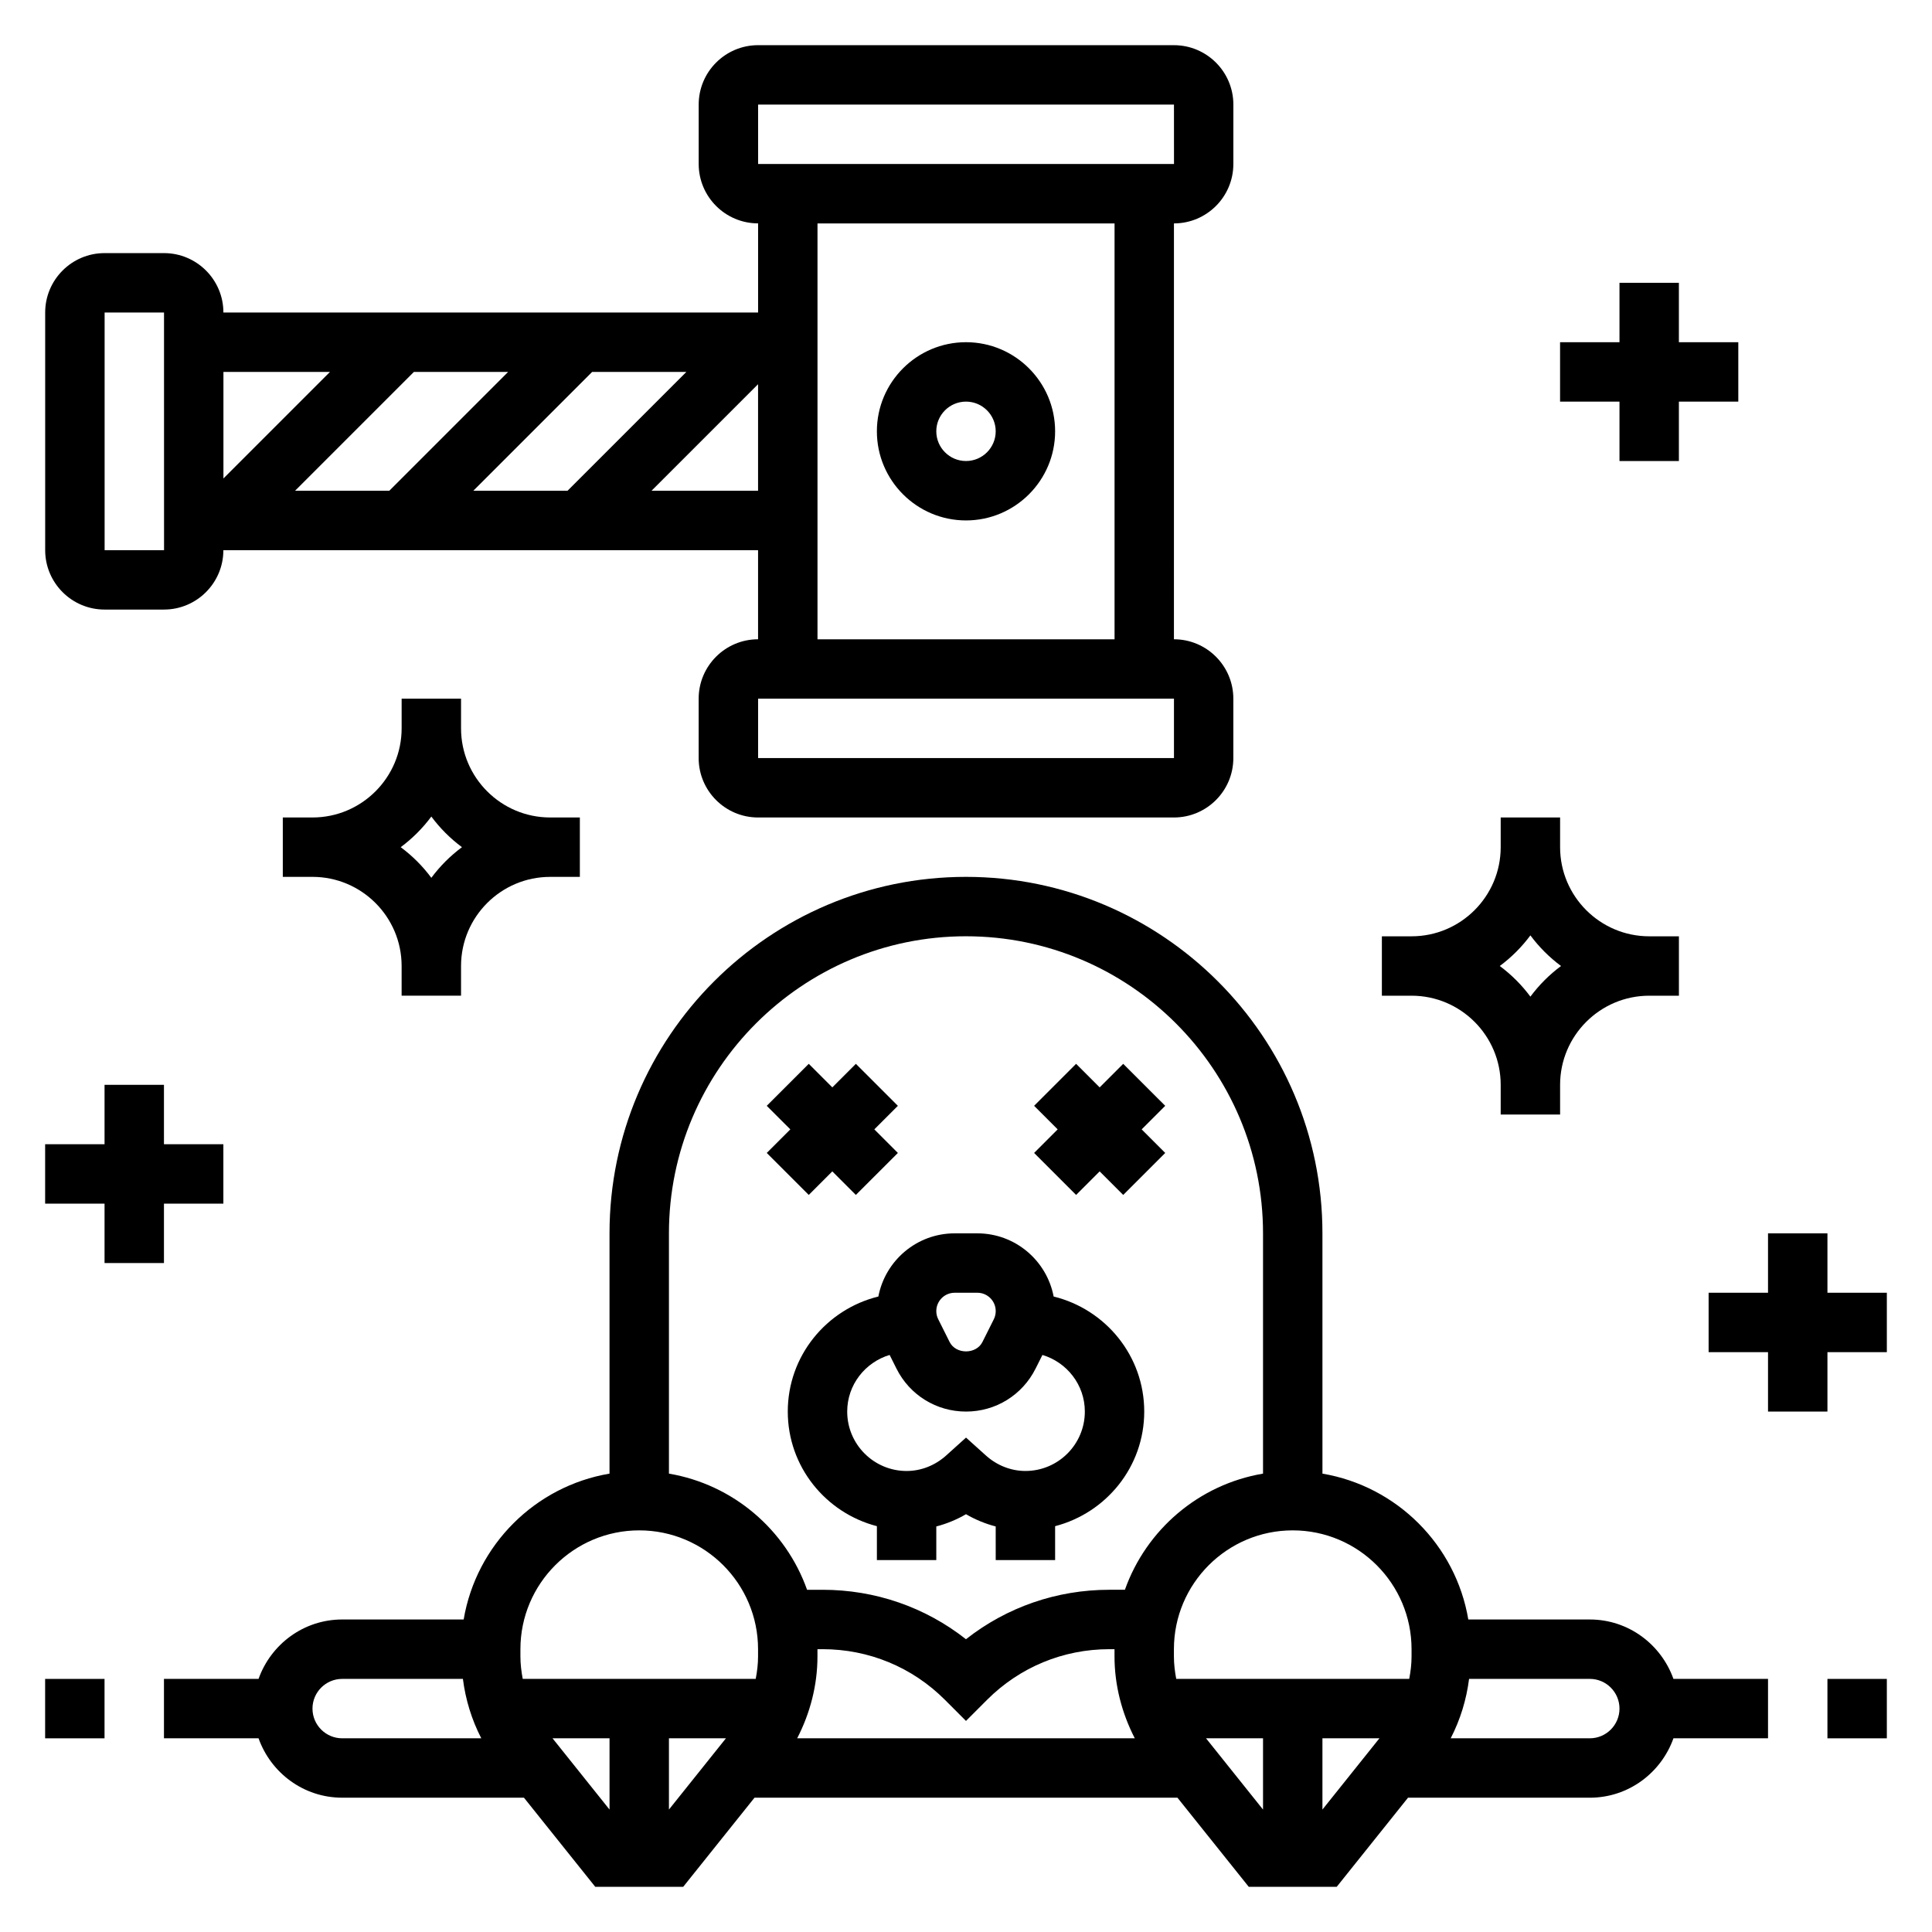
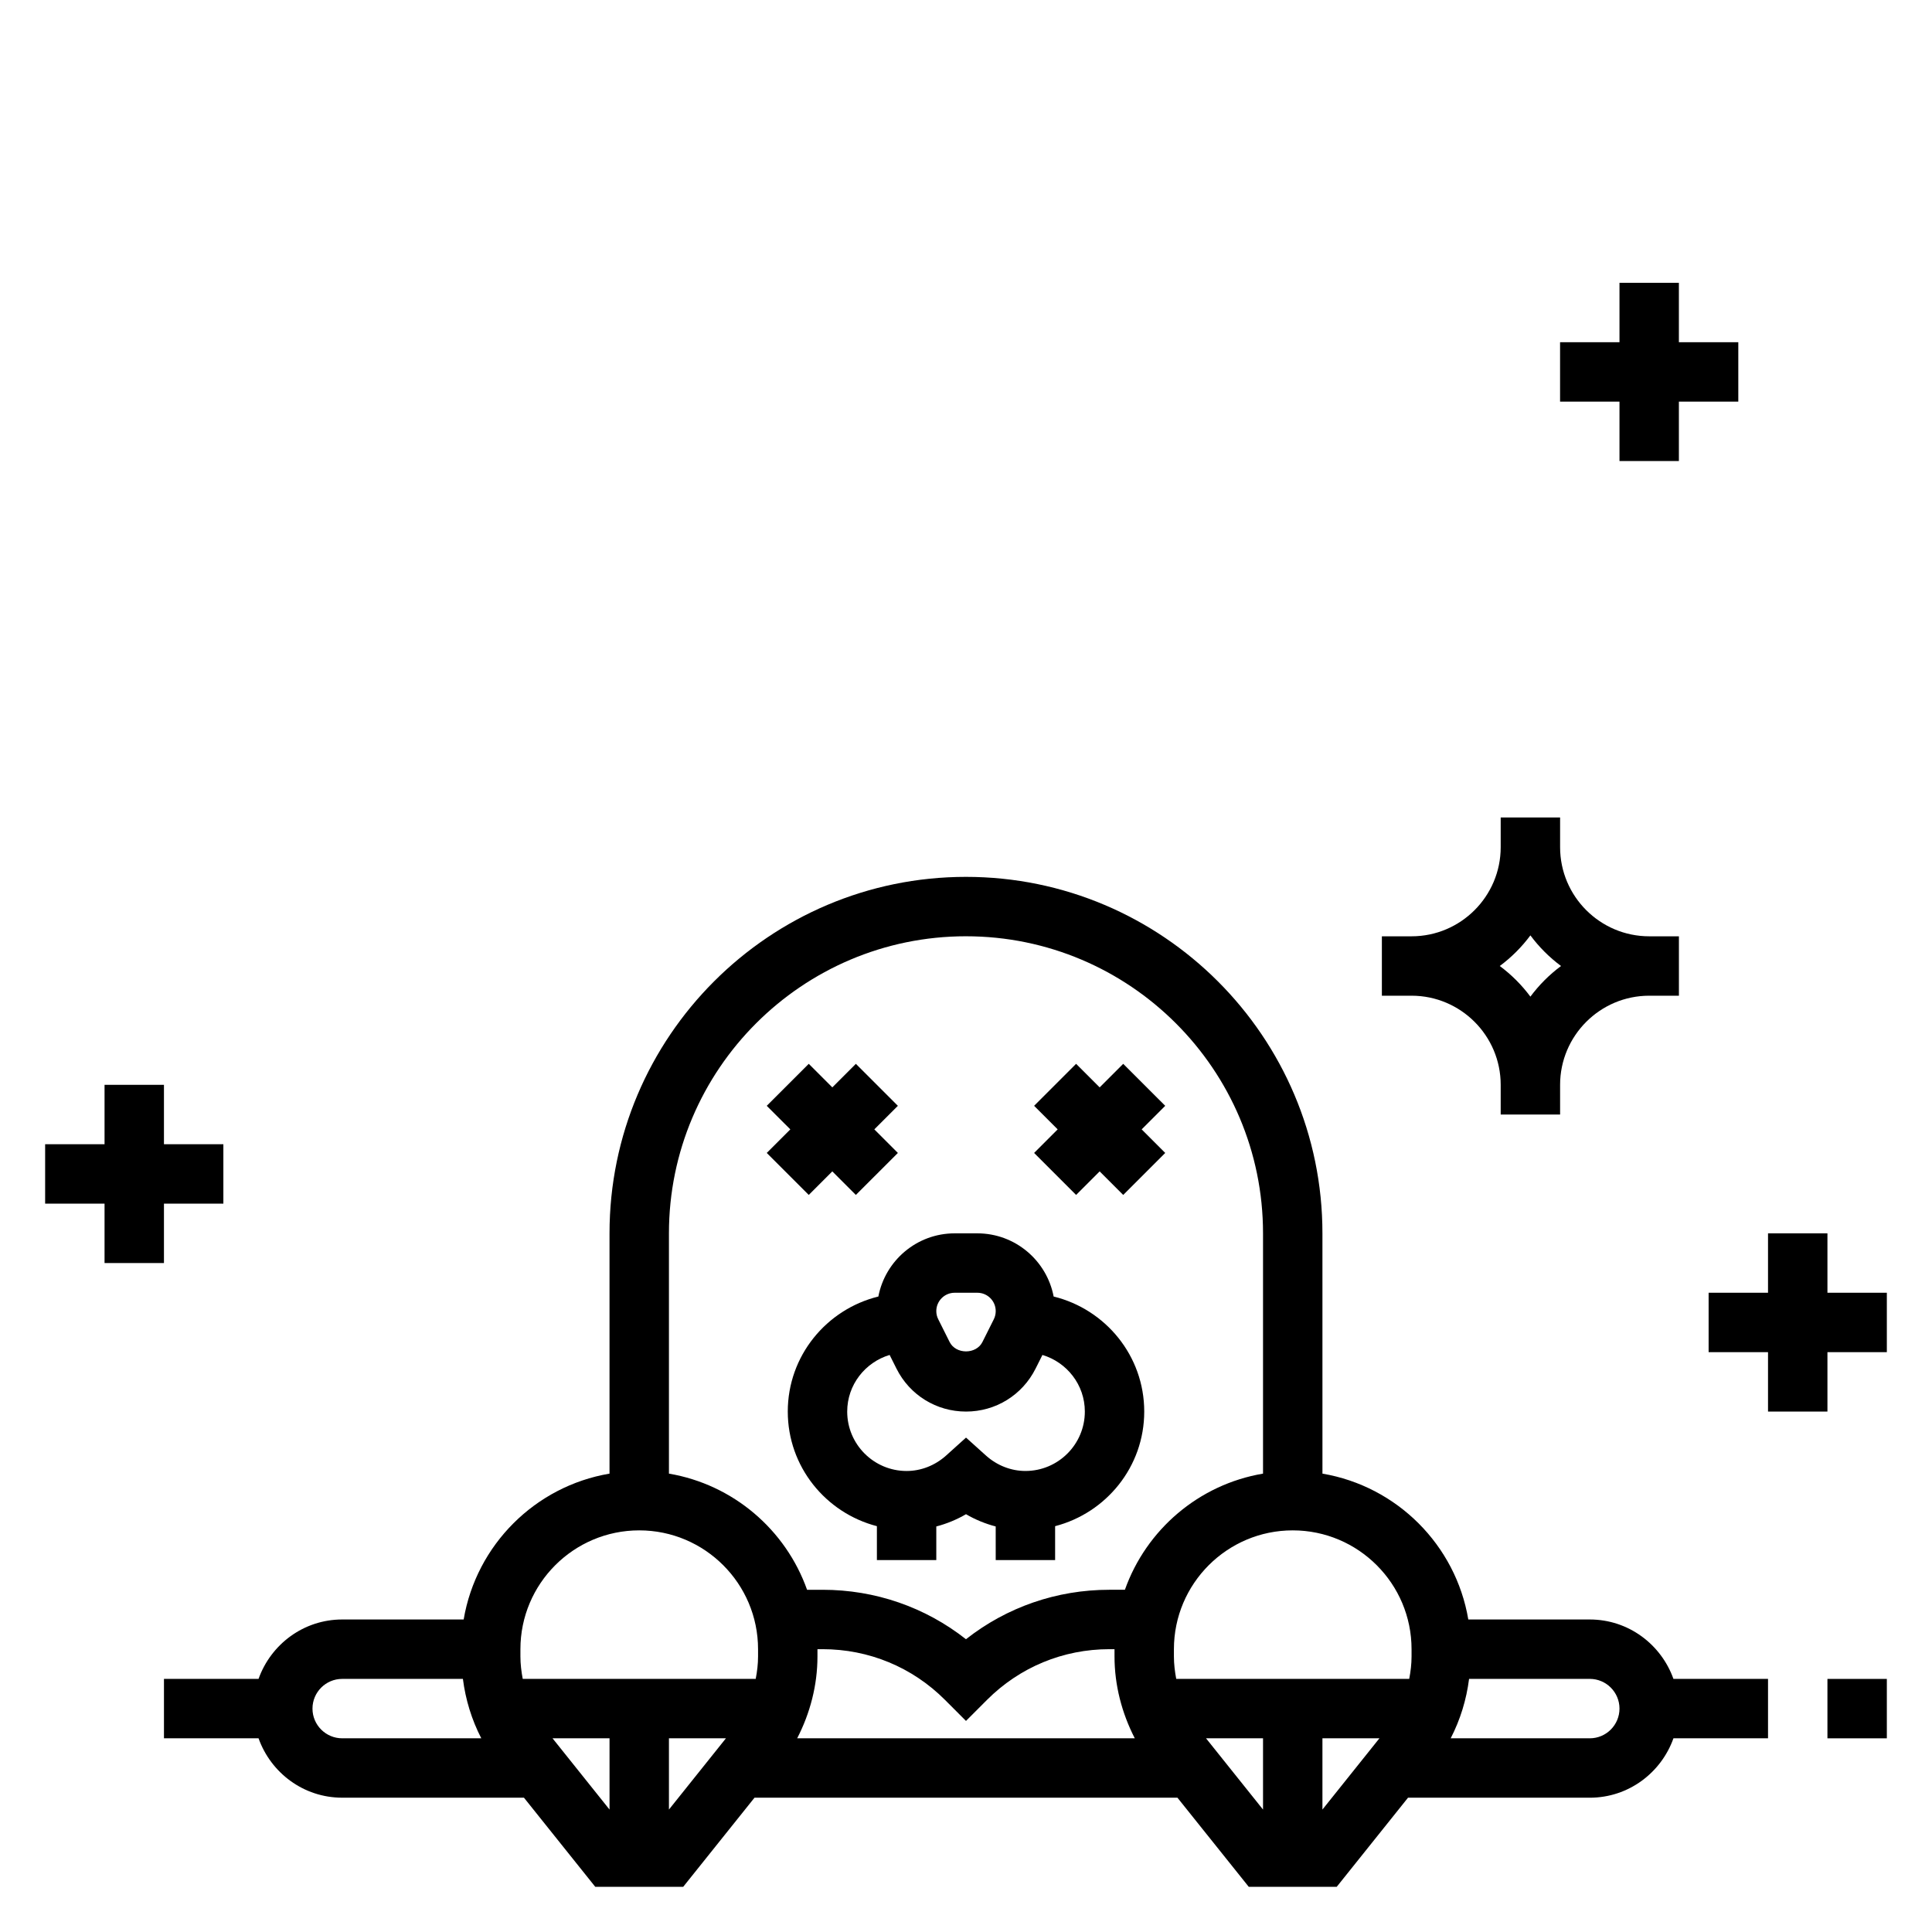
<svg xmlns="http://www.w3.org/2000/svg" fill="#000000" width="800px" height="800px" version="1.1" viewBox="144 144 512 512">
  <g>
    <path d="m565.31 573.18h-32.195c-3.328-19.734-18.918-35.312-38.652-38.652l-0.004-63.684c0-52.09-42.375-94.465-94.465-94.465s-94.465 42.375-94.465 94.465v63.684c-19.734 3.328-35.312 18.918-38.652 38.652h-32.191c-10.25 0-18.91 6.606-22.168 15.742h-25.066v15.742h25.066c3.258 9.141 11.918 15.742 22.168 15.742h48.168l18.895 23.617h23.309l18.895-23.617 56.047 0.004h56.039l18.895 23.617h23.309l18.895-23.617h48.176c10.25 0 18.91-6.606 22.168-15.742h25.062v-15.742h-25.066c-3.258-9.141-11.918-15.746-22.164-15.746zm-47.234 7.871v1.938c0 2-0.242 3.984-0.621 5.934h-61.742c-0.367-1.949-0.613-3.934-0.613-5.934v-1.938c0-17.367 14.121-31.488 31.488-31.488 17.367 0 31.488 14.121 31.488 31.488zm-118.08-188.93c43.406 0 78.719 35.312 78.719 78.719v63.684c-17.027 2.875-30.953 14.863-36.605 30.781h-4.109c-13.957 0-27.207 4.606-38.008 13.105-10.797-8.496-24.047-13.102-38.004-13.102h-4.109c-5.652-15.918-19.578-27.898-36.605-30.781v-63.684c0-43.406 35.316-78.723 78.723-78.723zm-118.08 188.93c0-17.367 14.121-31.488 31.488-31.488s31.488 14.121 31.488 31.488v1.938c0 2-0.242 3.984-0.621 5.934h-61.742c-0.367-1.949-0.613-3.934-0.613-5.934zm-55.105 15.746c0-4.336 3.527-7.871 7.871-7.871h31.992c0.699 5.504 2.332 10.824 4.871 15.742h-36.859c-4.348 0-7.875-3.535-7.875-7.871zm63.617 7.871h15.105v18.887zm30.848 18.883v-18.883h15.105zm33.984-18.883c3.449-6.684 5.375-14.105 5.375-21.68v-1.938h1.355c12.258 0 23.781 4.769 32.441 13.438l5.566 5.574 5.566-5.574c8.664-8.668 20.18-13.438 32.438-13.438h1.355v1.938c0 7.566 1.93 14.996 5.375 21.68zm108.35 0h15.105v18.887zm30.848 18.883v-18.883h15.105zm70.852-18.883h-36.863c2.543-4.922 4.172-10.242 4.871-15.742l31.992-0.004c4.344 0 7.871 3.535 7.871 7.871 0 4.34-3.527 7.875-7.871 7.875z" />
    <path d="m352.77 518.08c0 14.625 10.066 26.852 23.617 30.371v8.988h15.742v-8.91c2.746-0.723 5.398-1.801 7.871-3.25 2.473 1.449 5.125 2.527 7.871 3.25l0.004 8.91h15.742v-8.988c13.547-3.519 23.617-15.742 23.617-30.371 0-14.777-10.258-27.109-24.008-30.488-1.82-9.523-10.18-16.742-20.219-16.742h-6.016c-10.035 0-18.398 7.219-20.215 16.742-13.75 3.379-24.008 15.715-24.008 30.488zm44.227-31.488h6.016c2.684 0 4.863 2.18 4.863 4.867 0 0.746-0.172 1.504-0.512 2.172l-3.008 6.008c-1.66 3.328-7.047 3.32-8.699 0l-3.008-6.016c-0.344-0.66-0.52-1.418-0.52-2.164 0-2.688 2.184-4.867 4.867-4.867zm3.008 31.488c7.856 0 14.918-4.367 18.438-11.391l1.812-3.613c6.473 1.945 11.238 7.894 11.238 15.004 0 8.684-7.062 15.742-15.742 15.742-3.816 0-7.535-1.457-10.477-4.102l-5.269-4.742-5.266 4.746c-2.945 2.644-6.66 4.102-10.48 4.102-8.684 0-15.742-7.062-15.742-15.742 0-7.109 4.762-13.059 11.242-15.012l1.812 3.621c3.516 7.019 10.574 11.387 18.434 11.387z" />
    <path d="m358.33 460.67 6.242-6.242 6.242 6.242 11.133-11.129-6.242-6.246 6.242-6.242-11.133-11.129-6.242 6.242-6.242-6.242-11.133 11.129 6.246 6.242-6.246 6.246z" />
    <path d="m429.18 460.67 6.242-6.242 6.242 6.242 11.133-11.129-6.242-6.246 6.242-6.242-11.133-11.129-6.242 6.242-6.242-6.242-11.129 11.129 6.242 6.242-6.242 6.246z" />
-     <path d="m400 281.92c13.02 0 23.617-10.598 23.617-23.617s-10.598-23.617-23.617-23.617-23.617 10.598-23.617 23.617c0 13.023 10.594 23.617 23.617 23.617zm0-31.488c4.344 0 7.871 3.535 7.871 7.871 0 4.336-3.527 7.871-7.871 7.871s-7.871-3.535-7.871-7.871c-0.004-4.336 3.523-7.871 7.871-7.871z" />
-     <path d="m171.71 305.54h15.742c8.684 0 15.742-7.062 15.742-15.742h141.7v23.617c-8.684 0-15.742 7.062-15.742 15.742v15.742c0 8.684 7.062 15.742 15.742 15.742h110.21c8.684 0 15.742-7.062 15.742-15.742v-15.742c0-8.684-7.062-15.742-15.742-15.742l0.004-110.21c8.684 0 15.742-7.062 15.742-15.742l0.004-15.746c0-8.684-7.062-15.742-15.742-15.742l-110.21-0.004c-8.684 0-15.742 7.062-15.742 15.742v15.742c0 8.684 7.062 15.742 15.742 15.742v23.617l-141.7 0.004c0-8.684-7.062-15.742-15.742-15.742h-15.746c-8.684 0-15.742 7.062-15.742 15.742v62.977c-0.004 8.684 7.059 15.746 15.742 15.746zm75.461-31.488h-24.973l31.488-31.488h24.969zm53.75-31.488h24.969l-31.488 31.488h-24.969zm15.742 31.488 28.23-28.23v28.23zm138.45 70.848h-110.21v-15.742h110.21zm-110.21-173.18h110.21l0.008 15.742h-110.21zm94.465 31.488v110.21h-78.723v-110.21zm-207.93 39.359-28.227 28.23v-28.23zm-59.715-15.746h15.742l0.008 62.977h-15.75z" />
    <path d="m573.18 266.18h15.742v-15.746h15.746v-15.742h-15.746v-15.746h-15.742v15.746h-15.746v15.742h15.746z" />
    <path d="m187.45 478.72v-15.742h15.746v-15.746h-15.746v-15.742h-15.742v15.742h-15.746v15.746h15.746v15.742z" />
    <path d="m628.29 486.59v-15.742h-15.746v15.742h-15.742v15.746h15.742v15.742h15.746v-15.742h15.742v-15.746z" />
-     <path d="m266.18 407.87v-7.871c0-13.02 10.598-23.617 23.617-23.617h7.871v-15.742h-7.871c-13.02 0-23.617-10.598-23.617-23.617v-7.871h-15.742v7.871c0 13.02-10.598 23.617-23.617 23.617l-7.875-0.004v15.742h7.871c13.02 0 23.617 10.598 23.617 23.617v7.871zm-15.988-39.359c3.094-2.297 5.816-5.023 8.117-8.117 2.297 3.094 5.023 5.816 8.117 8.117-3.094 2.297-5.816 5.023-8.117 8.117-2.301-3.098-5.023-5.82-8.117-8.117z" />
    <path d="m541.7 431.49v7.871h15.742v-7.871c0-13.02 10.598-23.617 23.617-23.617h7.871v-15.742h-7.871c-13.02 0-23.617-10.598-23.617-23.617v-7.871h-15.742v7.871c0 13.02-10.598 23.617-23.617 23.617h-7.871v15.742h7.871c13.02 0 23.617 10.594 23.617 23.617zm7.871-39.605c2.297 3.094 5.023 5.816 8.117 8.117-3.094 2.297-5.816 5.023-8.117 8.117-2.297-3.094-5.023-5.816-8.117-8.117 3.094-2.301 5.82-5.023 8.117-8.117z" />
    <path d="m628.29 588.93h15.742v15.742h-15.742z" />
-     <path d="m155.96 588.93h15.742v15.742h-15.742z" />
  </g>
</svg>